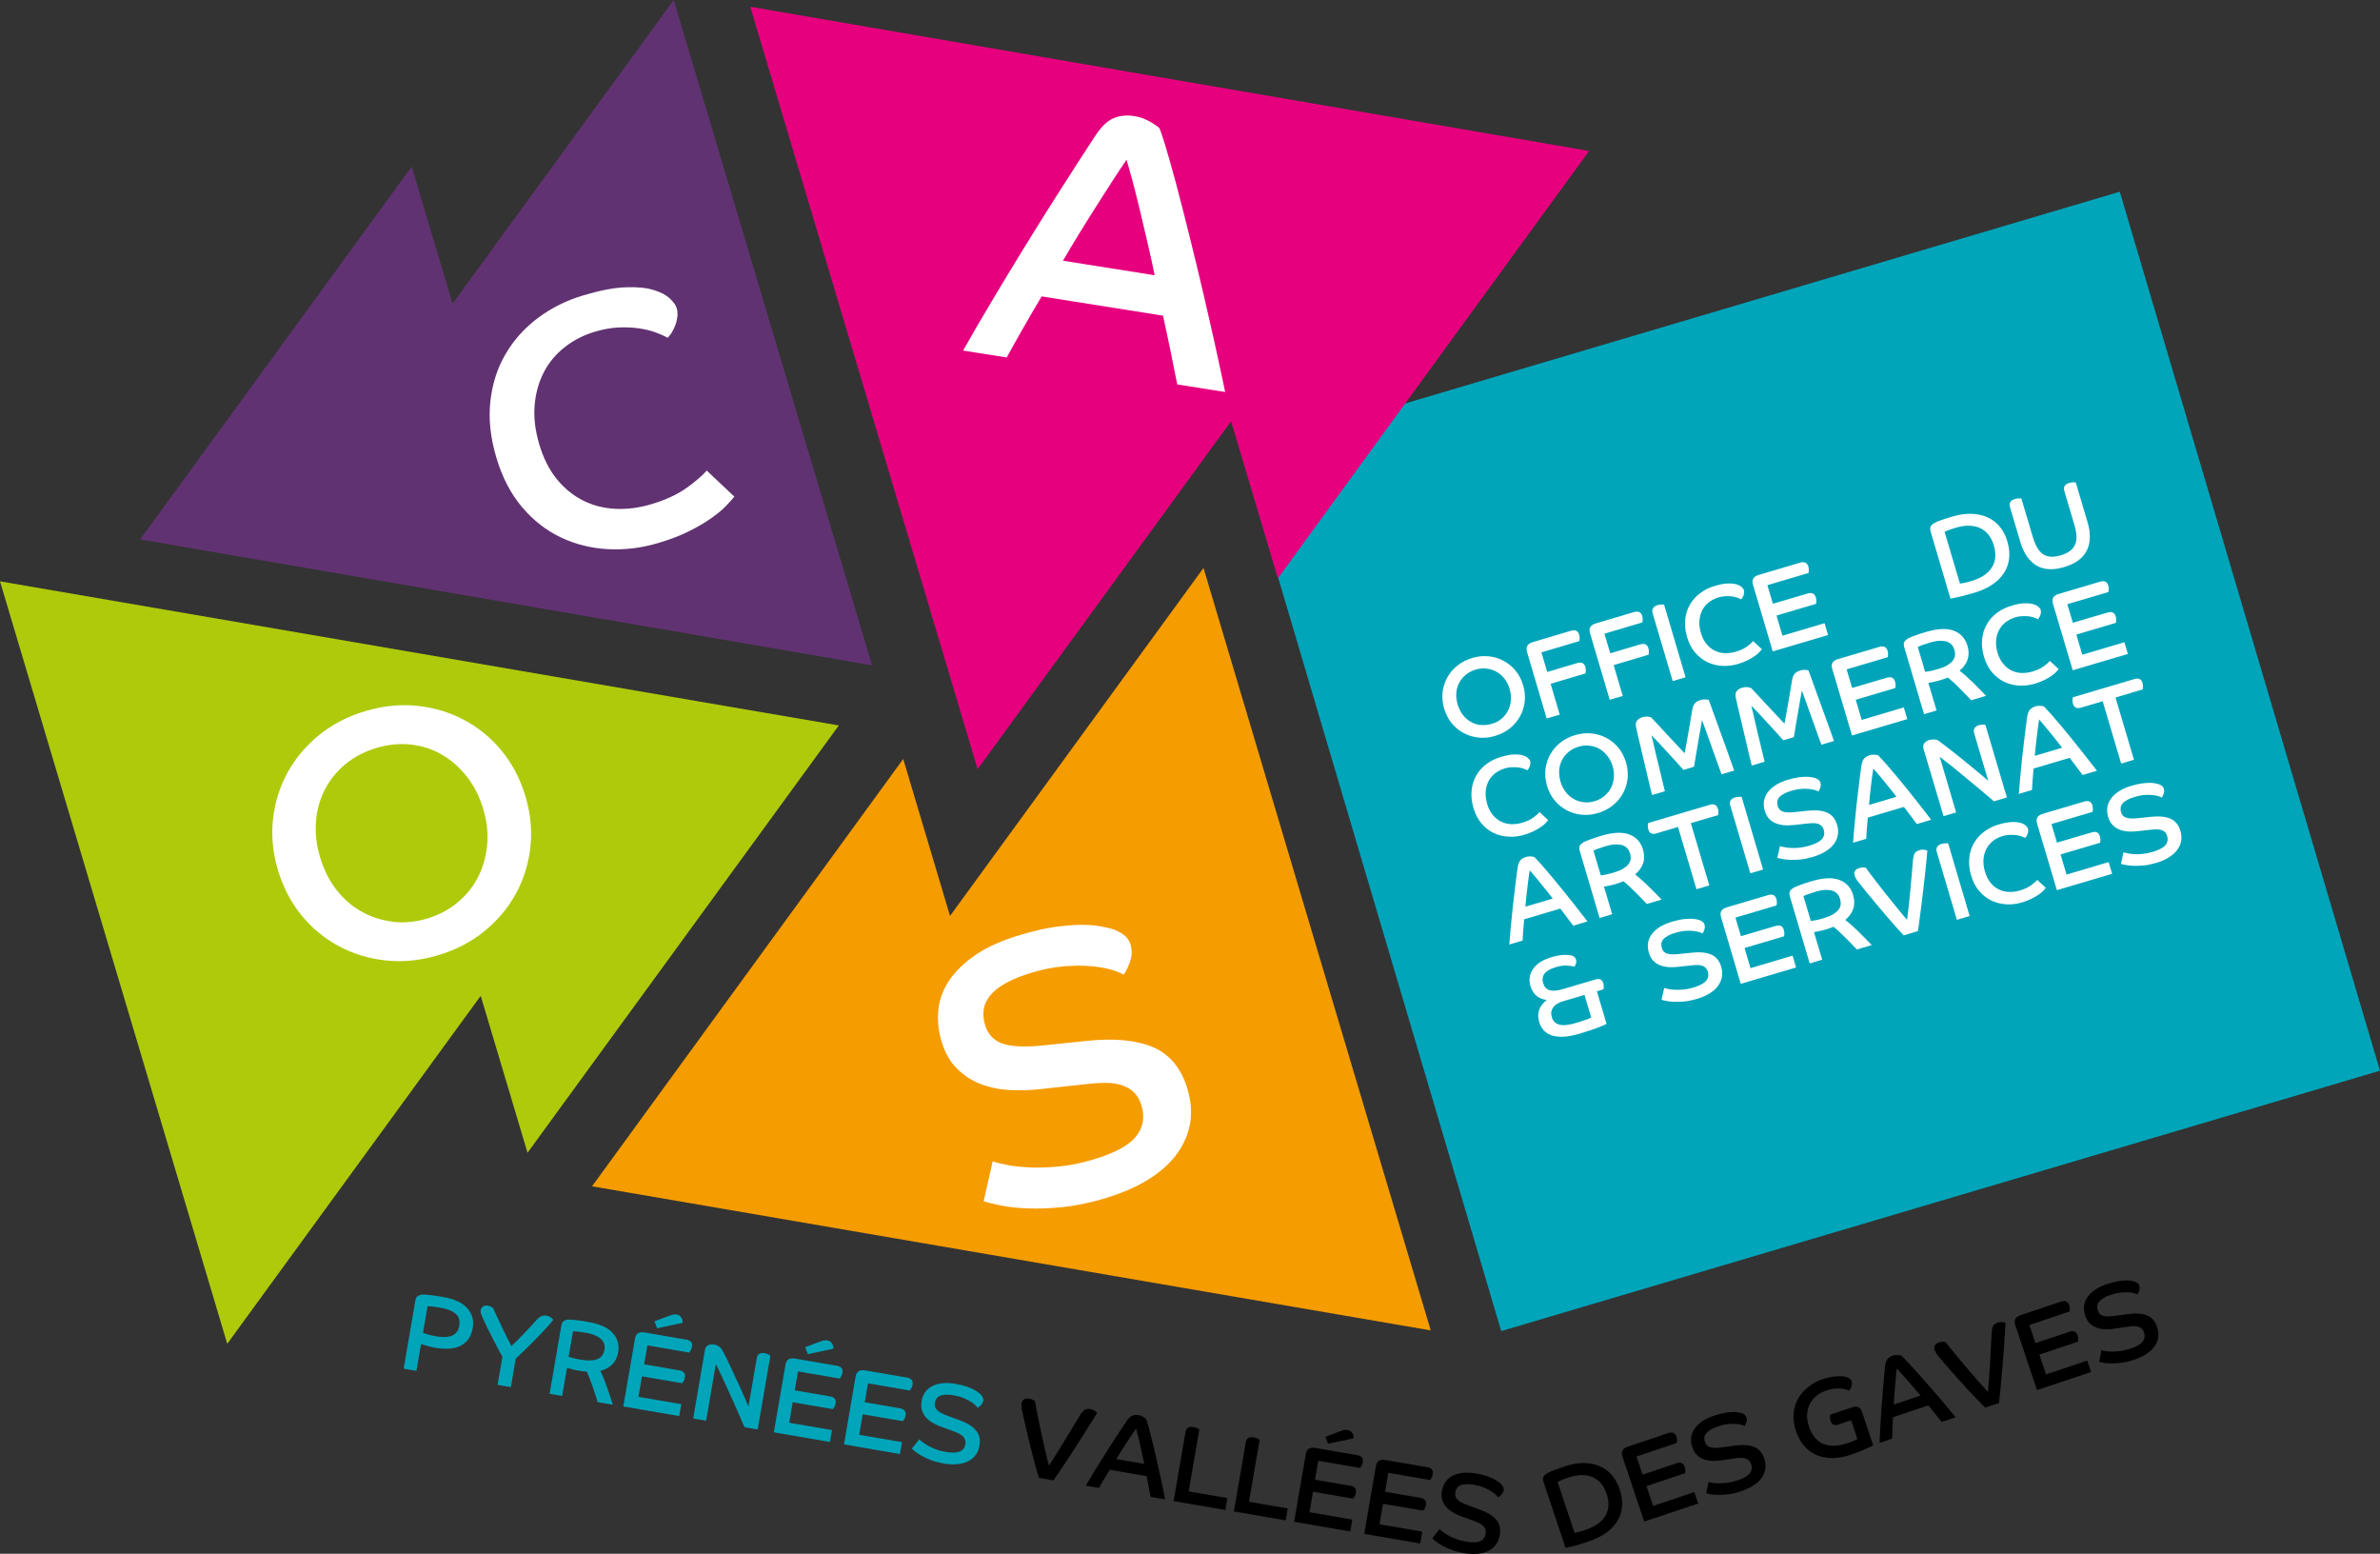
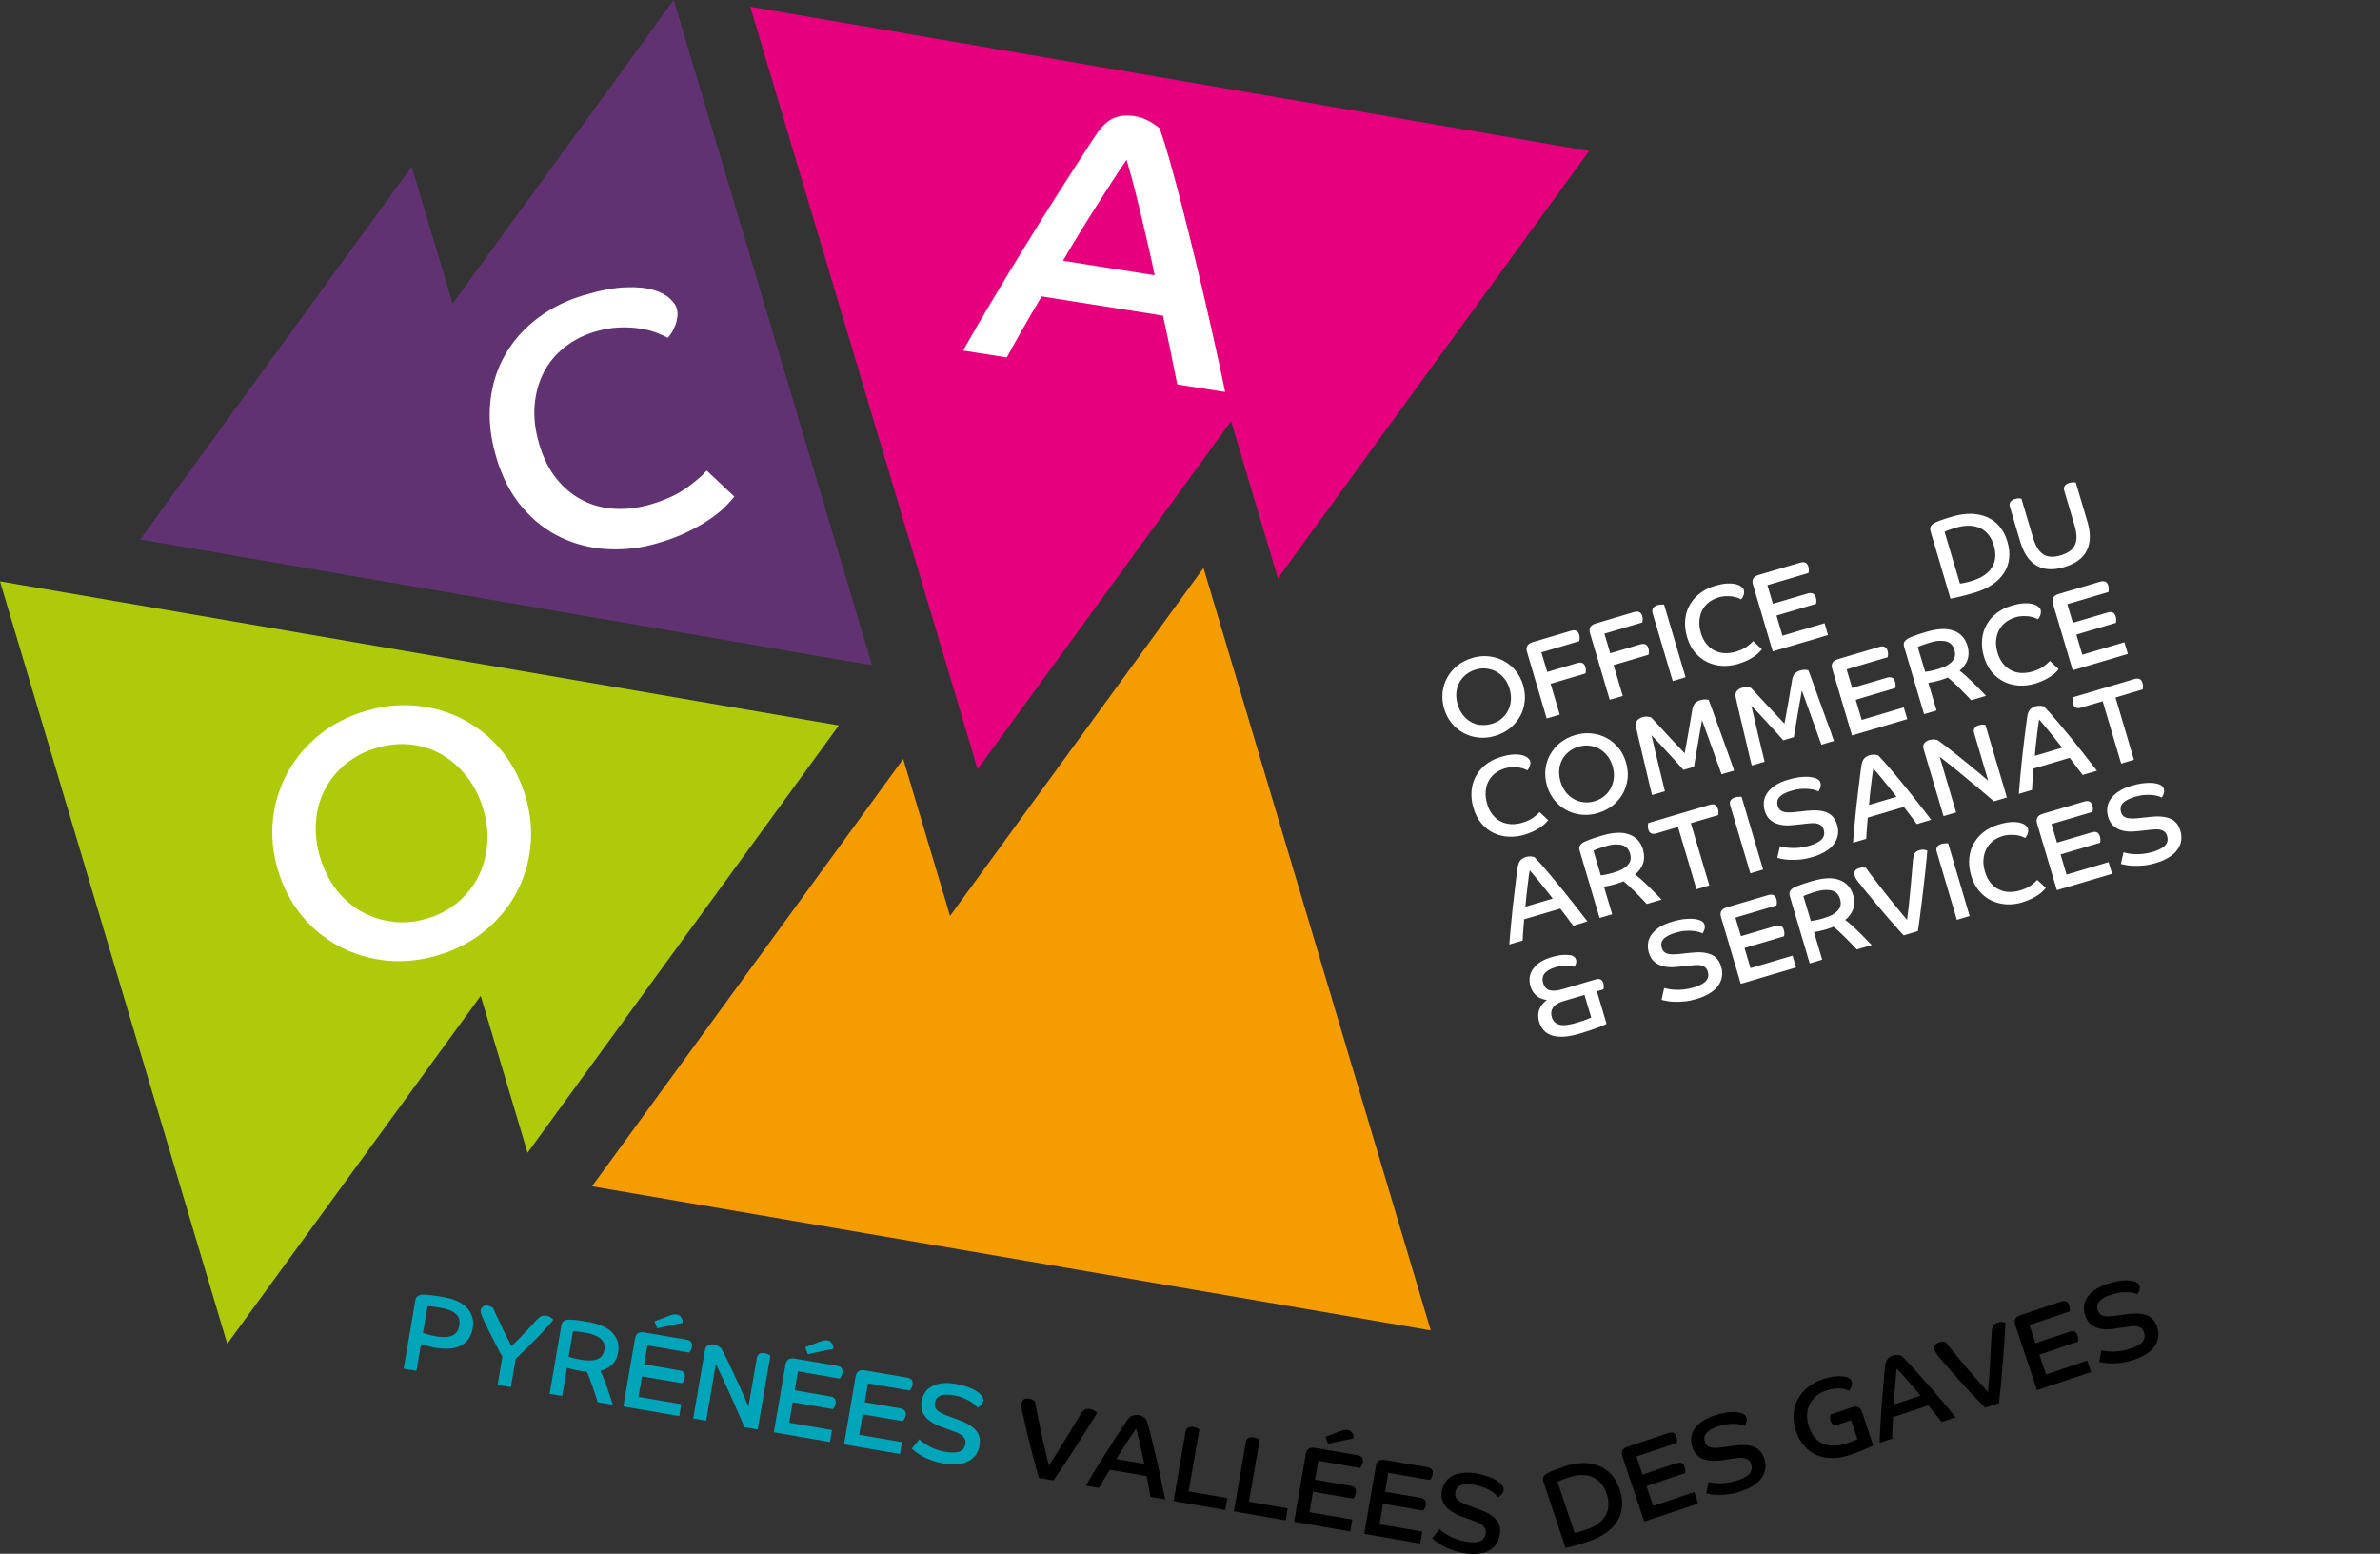
<svg xmlns="http://www.w3.org/2000/svg" id="Calque_1" viewBox="0 0 211.46 138.02">
  <rect x="0" y="0" width="211.46" height="138.02" fill="#333333" stroke="none" />
  <path d="m138.37,131.64s.11-.06.28-.13.39-.16.69-.26c.46-.15.87-.23,1.24-.22.37,0,.7.07.98.21.28.13.52.32.72.57.2.25.35.54.47.88.25.74.21,1.38-.1,1.94-.32.55-.9.97-1.75,1.26-.29.1-.53.17-.69.21-.17.04-.27.06-.31.06l-1.51-4.51h0Zm.72,5.86s.21-.04.54-.12c.33-.08.83-.23,1.5-.45.63-.21,1.17-.48,1.6-.79.43-.32.77-.67,1-1.07.23-.4.36-.83.39-1.3.03-.47-.04-.96-.21-1.47-.17-.51-.41-.94-.72-1.29-.31-.35-.68-.61-1.1-.79-.42-.17-.9-.26-1.42-.26-.52,0-1.08.11-1.68.31-.41.14-.75.26-1.01.36-.26.1-.46.2-.61.3-.14.1-.23.21-.26.32-.03.12-.02.25.04.42l1.95,5.83h0Zm7-2.34l4.79-1.6-.34-1.02-3.66,1.23-.59-1.76,3.43-1.15s.02-.11.02-.22c0-.11-.02-.22-.06-.34-.11-.34-.35-.45-.72-.32l-3.02,1.01-.54-1.61,3.58-1.2s.02-.11.02-.22c0-.11-.01-.22-.05-.34-.11-.34-.36-.44-.73-.32l-3.6,1.21c-.46.15-.61.44-.47.87l1.94,5.8h0Zm5.5-2.51c.09.02.23.05.43.09.19.03.42.05.7.05.27,0,.57-.02.91-.06.33-.04.69-.13,1.06-.26.44-.15.82-.33,1.13-.53.31-.21.55-.44.72-.69.17-.25.27-.52.31-.8.04-.28,0-.57-.09-.87-.18-.54-.49-.89-.93-1.06-.44-.17-1.02-.2-1.74-.1l-1.12.15c-.46.06-.8.06-1.03-.01-.23-.07-.38-.23-.46-.47-.05-.14-.06-.27-.05-.39.01-.13.06-.25.15-.36.09-.12.22-.23.39-.34.18-.11.4-.21.69-.3.28-.09.55-.16.8-.19.25-.03.48-.04.68-.03.2,0,.38.03.52.07.15.04.26.08.34.12.06-.08.11-.19.16-.34.05-.15.05-.3,0-.44-.04-.11-.1-.19-.19-.25-.09-.06-.2-.11-.32-.14-.06-.01-.15-.03-.28-.05-.12-.02-.28-.03-.48-.02-.19,0-.42.03-.68.08-.26.05-.56.13-.9.24-.46.15-.84.34-1.13.55-.29.21-.51.44-.67.69-.15.25-.24.5-.26.77-.02.27.02.54.11.8.1.3.24.53.42.7.18.17.39.3.63.38.24.08.49.12.76.13.27,0,.55-.01.83-.06l1.1-.16c.2-.03.38-.05.54-.05.16,0,.31.01.43.05.13.04.23.1.32.18.09.08.15.2.2.34.1.29.06.56-.12.8s-.54.45-1.09.63c-.31.1-.6.17-.87.21-.28.04-.53.05-.76.05-.23,0-.42-.02-.58-.04-.16-.03-.29-.05-.37-.08l-.2,1.04h0Zm13.41-4.81s-.14.08-.31.15c-.16.07-.36.14-.59.22-.39.13-.76.2-1.1.21-.35.01-.67-.04-.96-.15-.3-.11-.56-.3-.78-.56-.22-.26-.41-.59-.54-1.01-.12-.37-.18-.72-.16-1.06.02-.34.1-.64.24-.92.14-.28.34-.52.59-.73.25-.21.55-.37.9-.48.22-.08.44-.12.64-.15.2-.02.39-.03.56-.02.17,0,.33.03.46.07.13.04.25.08.34.13.03-.04.06-.09.1-.15.04-.06.07-.13.09-.2.03-.07.05-.15.06-.24,0-.08,0-.17-.02-.25-.03-.09-.08-.17-.17-.23-.08-.07-.19-.12-.33-.16-.08-.02-.18-.04-.3-.05-.13-.01-.28-.02-.45-.01-.17,0-.37.03-.58.07-.22.04-.45.1-.71.18-.51.17-.95.4-1.33.71-.38.3-.68.65-.9,1.05-.22.4-.35.84-.39,1.32-.04.48.03.98.2,1.51.19.56.44,1.02.77,1.38.33.36.7.63,1.12.8.42.17.89.25,1.39.25.5,0,1.03-.11,1.57-.29.24-.08.48-.17.7-.25.22-.09.42-.17.6-.25.18-.08.33-.15.46-.21.13-.06.21-.1.26-.13l-.99-2.97c-.14-.42-.44-.56-.88-.41l-1.94.65s-.02.11-.03.22c0,.11.02.22.06.35.11.33.35.43.72.3l1.1-.37.57,1.7h0Zm3.12-.05c0-.22.01-.49.02-.82.01-.33.03-.69.05-1.08l3.14-1.05c.09.11.2.23.31.38.12.14.23.28.34.42.11.14.22.27.31.39.1.12.17.21.23.28l1.24-.41c-.1-.12-.26-.32-.49-.6-.23-.28-.5-.6-.81-.96-.3-.36-.63-.74-.98-1.14-.35-.4-.69-.78-1.02-1.15-.33-.37-.63-.7-.9-.99-.27-.29-.49-.51-.65-.65,0,0-.04,0-.08-.02-.05,0-.11-.02-.17-.02-.07,0-.14,0-.23,0-.08,0-.17.02-.25.05-.22.07-.38.18-.49.33-.11.15-.18.36-.21.65-.06.58-.11,1.16-.16,1.77-.05.6-.1,1.19-.14,1.77-.04.58-.08,1.15-.11,1.7-.03.55-.06,1.06-.07,1.53l1.13-.38h0Zm.14-3.01c.01-.28.03-.56.05-.85.02-.29.04-.58.07-.86.02-.28.05-.55.07-.81.03-.26.05-.48.07-.69.09.09.23.23.4.42.17.19.35.39.55.62.2.23.4.46.61.7.21.24.39.46.56.66l-2.37.79h0Zm9.35-.17c.04-.36.08-.76.13-1.2.04-.45.08-.91.12-1.39s.08-.96.12-1.43c.04-.47.07-.92.1-1.33.03-.41.05-.77.07-1.08.02-.31.03-.54.04-.69-.04,0-.12-.02-.25-.05-.13-.02-.28,0-.44.05-.21.07-.35.17-.41.29-.07.12-.11.31-.13.56-.02.38-.04.8-.07,1.27-.02.47-.05.95-.07,1.43-.03.48-.06.95-.09,1.41-.03.46-.07.86-.1,1.2-.31-.33-.63-.7-.98-1.1-.35-.39-.69-.79-1.03-1.19-.34-.4-.66-.79-.97-1.16s-.57-.71-.8-1c-.03,0-.1,0-.2-.01-.11,0-.23.01-.38.06-.18.06-.3.15-.36.27-.06.12-.07.25-.02.4.04.12.11.25.2.38.09.12.2.26.33.4.07.08.18.21.32.38.15.17.32.37.53.61.21.24.44.49.69.78.25.28.51.57.78.86.27.3.55.59.83.88.28.29.55.57.81.83l1.24-.41h0Zm3.39-1.13l4.79-1.6-.34-1.02-3.66,1.23-.59-1.76,3.43-1.15s.02-.11.02-.22c0-.11-.02-.22-.06-.34-.11-.34-.35-.45-.72-.32l-3.02,1.01-.54-1.61,3.57-1.2s.02-.11.02-.22c0-.11-.01-.22-.05-.34-.11-.34-.36-.44-.73-.32l-3.6,1.21c-.46.15-.61.44-.47.87l1.94,5.8h0Zm5.5-2.51c.09.03.23.05.43.09.19.03.42.05.7.05.27,0,.57-.02.91-.06.33-.05.69-.13,1.06-.26.44-.15.82-.33,1.13-.53.31-.21.55-.44.72-.69.17-.25.27-.52.31-.8.04-.28,0-.57-.09-.87-.18-.54-.49-.89-.93-1.06-.44-.17-1.02-.2-1.74-.1l-1.12.15c-.46.06-.8.06-1.03-.01-.23-.07-.38-.23-.46-.47-.05-.14-.06-.27-.05-.4.01-.13.06-.25.15-.36.09-.12.22-.23.39-.34.18-.11.4-.21.69-.3.28-.09.55-.16.8-.19.25-.03.48-.04.68-.03.2,0,.38.03.52.07.15.04.26.08.34.12.06-.08.11-.19.16-.34.05-.15.05-.3,0-.44-.04-.11-.1-.19-.19-.25-.09-.06-.2-.11-.32-.14-.06-.01-.15-.03-.28-.05-.12-.02-.28-.03-.48-.02-.19,0-.42.03-.68.08-.26.05-.56.13-.9.24-.46.15-.84.34-1.13.55-.29.21-.51.44-.67.69-.15.25-.24.5-.26.77-.02.27.02.54.11.8.1.29.24.53.42.7.18.17.39.3.63.38.24.08.49.13.76.13.27,0,.55-.01.83-.06l1.1-.16c.2-.03.38-.05.54-.06.16,0,.31.01.43.05.13.04.23.1.32.18.09.08.15.2.2.34.1.29.06.56-.12.8-.18.24-.54.45-1.09.63-.31.1-.6.17-.87.21-.28.04-.53.05-.76.05-.23,0-.42-.02-.58-.04-.16-.03-.29-.05-.37-.08l-.2,1.04h0Z" />
  <path d="m37.99,116.03c.05,0,.18,0,.37.02.19.02.44.06.75.11.39.07.7.16.94.27.24.11.42.24.54.38.12.14.2.29.22.46.03.16.02.32,0,.49-.03.18-.09.34-.17.48-.08.14-.21.26-.37.35-.16.09-.37.15-.62.17-.25.02-.56,0-.91-.06-.33-.05-.59-.12-.79-.18-.2-.06-.33-.1-.37-.12l.41-2.38h0Zm-2.12,5.55l1.13.19.41-2.38s.07.02.15.05c.08.03.18.06.3.09.12.03.24.06.38.1.14.03.28.06.41.09.54.09,1.01.11,1.4.07.4-.05.73-.15,1-.32.27-.16.48-.37.64-.63.15-.26.26-.55.31-.86.12-.68-.04-1.27-.48-1.77-.44-.5-1.18-.84-2.22-1.01-.51-.09-.9-.14-1.18-.17-.28-.02-.47-.04-.58-.03-.16,0-.29.05-.41.12-.12.07-.2.21-.23.42l-1.04,6.06h0Zm8.36,1.44l1.16.2.43-2.52c.17-.16.36-.34.56-.54.21-.2.42-.41.65-.63.22-.22.44-.44.66-.67.22-.23.43-.44.62-.65.19-.2.36-.39.51-.56.15-.17.26-.31.34-.42-.02-.03-.08-.09-.19-.18-.11-.09-.25-.15-.42-.18-.2-.03-.37-.01-.49.06-.13.08-.24.16-.33.26-.15.16-.32.34-.5.55-.19.2-.38.41-.58.62-.2.21-.4.42-.61.63-.21.21-.41.4-.6.58-.13-.24-.27-.52-.43-.84-.16-.32-.32-.64-.47-.97-.16-.32-.3-.63-.43-.91-.13-.28-.23-.51-.31-.67-.03-.02-.08-.05-.16-.1-.08-.05-.18-.08-.31-.1-.16-.03-.3,0-.41.07-.11.07-.18.18-.21.33-.02.14,0,.3.09.49.08.19.17.38.25.56.08.17.18.38.31.64.13.26.27.54.42.83.15.29.3.58.45.87.15.29.28.53.41.74l-.43,2.52h0Zm4.59.79l1.13.19.43-2.5c.08.03.22.07.42.12.2.05.41.1.64.14.1.02.22.03.34.05.12.01.24.02.35.03.07.14.15.34.25.59.1.25.19.52.29.79.09.27.18.53.26.78.08.25.13.43.17.55l1.35.23c-.07-.23-.15-.48-.24-.74-.09-.26-.18-.53-.27-.79-.09-.27-.19-.53-.29-.78-.1-.25-.2-.48-.31-.7.42-.1.77-.29,1.04-.55.28-.27.46-.63.54-1.1.12-.67-.05-1.24-.49-1.72-.44-.48-1.17-.8-2.19-.98-.51-.09-.9-.14-1.17-.17-.27-.02-.46-.03-.56-.03-.16,0-.29.05-.41.12-.12.07-.2.21-.23.42l-1.04,6.06h0Zm2.12-5.55c.05,0,.17,0,.34.02.17.02.42.05.75.11.37.06.67.15.9.26.23.11.41.23.53.36.12.13.2.28.24.43.03.15.04.31,0,.47-.03.18-.09.33-.18.47-.09.14-.21.24-.38.32-.16.08-.37.13-.62.14-.25.02-.55,0-.9-.06-.32-.05-.56-.11-.73-.15-.17-.05-.29-.09-.37-.11l.39-2.25h0Zm4.43,6.67l4.98.86.18-1.06-3.8-.65.31-1.82,3.57.61s.07-.09.13-.18c.05-.1.09-.2.11-.33.06-.35-.1-.56-.48-.63l-3.14-.54.29-1.68,3.72.64s.07-.09.12-.19c.06-.09.1-.2.12-.33.06-.35-.1-.56-.49-.63l-3.74-.64c-.47-.08-.75.1-.83.54l-1.04,6.03h0Zm3.02-6.94l2.26-.48s0-.09,0-.16c0-.07-.03-.15-.07-.23-.04-.08-.09-.15-.16-.22-.07-.07-.16-.11-.28-.13-.1-.02-.21-.02-.3,0-.1.01-.21.04-.33.09l-1.36.51.24.63h0Zm3.2,8.01l1.15.2.86-5.03c.13.26.27.56.43.88.15.32.31.66.47,1.01.16.35.32.71.48,1.06.16.36.31.7.46,1.03.15.33.28.63.4.91.12.28.22.52.31.72l1.17.2,1.13-6.56s-.09-.06-.19-.11c-.1-.05-.21-.09-.34-.11-.19-.03-.34-.01-.46.06-.12.07-.19.2-.22.38l-.74,4.3c-.11-.25-.23-.53-.37-.86-.14-.33-.29-.66-.45-1.01-.16-.35-.32-.7-.49-1.05-.16-.35-.32-.68-.46-.98-.14-.3-.27-.57-.39-.79-.11-.22-.2-.38-.25-.47-.04-.04-.11-.1-.22-.18-.11-.08-.25-.13-.43-.17-.19-.03-.36-.01-.52.06-.16.07-.25.22-.29.45l-1.04,6.06h0Zm7.17,1.23l4.98.86.18-1.06-3.8-.65.31-1.82,3.57.61s.07-.09.13-.18c.05-.09.09-.2.11-.33.06-.35-.1-.56-.49-.62l-3.14-.54.29-1.68,3.71.64s.07-.09.12-.18c.06-.09.09-.2.12-.33.06-.35-.1-.56-.49-.63l-3.74-.64c-.48-.08-.75.1-.83.54l-1.04,6.03h0Zm3.02-6.94l2.26-.48s0-.09,0-.16c0-.07-.03-.15-.07-.23-.04-.08-.09-.15-.16-.22-.07-.07-.16-.11-.28-.13-.1-.02-.21-.02-.3,0-.1.01-.21.04-.33.09l-1.36.51.24.63h0Zm3.2,8.01l4.98.86.18-1.06-3.8-.65.31-1.82,3.57.61s.07-.09.13-.18c.05-.09.09-.2.11-.33.06-.35-.1-.56-.49-.63l-3.14-.54.29-1.68,3.72.64s.06-.09.12-.19c.06-.09.1-.2.12-.33.06-.35-.1-.56-.49-.63l-3.74-.64c-.47-.08-.75.1-.83.54l-1.03,6.03h0Zm6.04.39c.07.07.18.16.33.28.15.12.35.25.59.38.24.13.51.26.83.37.32.12.67.21,1.06.28.46.08.88.1,1.25.06.37-.04.69-.13.96-.27.27-.14.49-.33.65-.55.17-.23.28-.5.33-.81.1-.56,0-1.02-.32-1.38-.31-.36-.8-.66-1.49-.91l-1.06-.39c-.43-.16-.74-.33-.9-.5-.17-.17-.23-.38-.19-.63.03-.14.07-.27.14-.37.07-.11.17-.19.3-.25.13-.06.3-.1.51-.11.21-.01.45,0,.75.06.29.05.56.12.8.22.24.1.44.19.62.3.17.1.32.21.43.31.11.1.19.19.24.27.09-.04.19-.11.3-.23.11-.11.18-.24.21-.39.02-.11,0-.21-.05-.31-.05-.1-.12-.19-.21-.28-.05-.04-.12-.1-.22-.18-.1-.08-.24-.16-.41-.25-.17-.09-.39-.17-.64-.26-.25-.08-.56-.15-.91-.22-.48-.08-.9-.1-1.26-.05-.36.05-.66.15-.91.29-.25.14-.45.33-.59.56-.14.23-.24.48-.28.75-.05.3-.04.58.04.82.08.24.2.45.37.63.17.18.37.34.61.48.24.13.49.25.75.34l1.04.38c.19.07.36.13.5.21.14.07.26.15.36.25.09.09.16.2.2.31.04.11.04.25.02.39-.05.31-.21.52-.49.64-.27.12-.69.14-1.26.04-.32-.05-.61-.13-.87-.23-.26-.1-.49-.2-.69-.32-.2-.11-.36-.22-.49-.32-.13-.1-.23-.18-.29-.25l-.66.82h0Z" style="fill:#00a5ba;" />
-   <polygon points="110.26 40.16 133.38 118.24 211.46 95.11 188.34 17.03 110.26 40.16 110.26 40.16" style="fill:#00a5ba;" />
  <path d="m141.37,90.39s-.17.08-.37.16c-.2.08-.52.18-.95.31-.66.2-1.16.25-1.5.16-.34-.09-.56-.31-.67-.65-.1-.33-.06-.61.1-.86.16-.25.46-.44.9-.57l1.9-.56.6,2.01h0Zm-2.5-2.53c-.48.14-.87.18-1.16.11-.29-.07-.49-.28-.6-.62-.2-.68.16-1.15,1.09-1.43.39-.12.74-.17,1.04-.15.3.02.52.05.64.11.05-.06.1-.16.14-.28.04-.12.05-.25,0-.37-.05-.18-.2-.31-.44-.37-.1-.02-.3-.04-.58-.04-.29,0-.67.07-1.16.21-.75.22-1.29.56-1.62,1.03-.33.46-.41.98-.23,1.57.1.33.27.6.51.81.24.21.55.34.93.39-.34.26-.57.55-.68.88-.11.33-.11.68,0,1.06.08.29.22.53.4.74.18.21.42.36.71.46.29.1.65.14,1.07.12.42-.02.91-.12,1.48-.29.67-.2,1.2-.38,1.59-.53.39-.15.63-.26.74-.32l-.86-2.89.59-.18s.01-.12.02-.22c0-.1,0-.21-.04-.32-.05-.16-.13-.27-.24-.33-.11-.06-.27-.06-.47,0l-2.87.85h0Zm15.81-.47l4.9-1.45-.31-1.05-3.74,1.11-.53-1.79,3.51-1.04s.03-.11.03-.22c0-.11-.01-.22-.05-.35-.1-.35-.34-.46-.72-.35l-3.09.91-.49-1.65,3.65-1.08s.02-.11.03-.22c0-.11,0-.23-.04-.35-.1-.35-.35-.46-.73-.35l-3.68,1.09c-.47.14-.64.42-.51.86l1.75,5.92h0Zm6.11-1.81l1.11-.33-.73-2.45c.09-.01.23-.04.43-.08.2-.04.42-.1.64-.16.1-.03.21-.07.33-.11.12-.04.23-.08.33-.13.13.1.29.24.49.42.2.19.4.38.61.59.21.21.4.4.58.59.18.19.31.33.4.42l1.32-.39c-.17-.18-.35-.37-.55-.57-.2-.2-.4-.4-.6-.6-.2-.2-.41-.39-.61-.57-.2-.18-.4-.35-.59-.49.33-.28.57-.6.7-.97.13-.36.13-.78,0-1.24-.19-.66-.6-1.11-1.21-1.34-.61-.24-1.42-.2-2.42.09-.5.15-.88.27-1.13.37-.26.1-.43.17-.52.22-.14.08-.24.17-.32.29-.08.12-.08.28-.02.49l1.76,5.95h0Zm-.56-5.98s.15-.07.32-.14c.17-.06.41-.14.73-.24.36-.11.68-.16.93-.17.26,0,.47.02.65.09.17.07.31.16.41.29.1.12.17.26.22.43.05.17.07.34.05.5-.02.16-.08.32-.2.46-.11.14-.28.28-.49.41-.22.13-.5.24-.84.34-.31.09-.55.15-.73.18-.17.03-.3.05-.39.06l-.66-2.21h0Zm10.17,3.13c.06-.36.11-.76.17-1.21.06-.45.12-.91.18-1.4.06-.48.11-.96.17-1.44.05-.48.1-.92.15-1.34.04-.41.08-.78.11-1.09.03-.31.05-.55.06-.7-.04,0-.12-.03-.25-.06-.13-.03-.28-.02-.44.03-.21.06-.35.15-.43.28-.08.12-.12.31-.15.56-.03.38-.07.8-.11,1.28-.04.47-.08.95-.13,1.44-.04.49-.09.96-.14,1.42s-.1.86-.15,1.21c-.3-.35-.62-.73-.95-1.14-.34-.41-.67-.82-1-1.24-.33-.42-.64-.82-.94-1.21-.3-.39-.56-.73-.77-1.04-.03,0-.1-.01-.21-.02-.11-.01-.23,0-.38.05-.19.06-.31.14-.38.26-.07.12-.08.25-.03.4.04.13.1.26.19.39.09.13.2.27.32.41.07.08.17.21.31.39.14.18.31.39.52.63.2.25.42.52.67.81.24.29.5.59.76.9.26.31.53.61.8.92.27.31.53.59.79.87l1.26-.38h0Zm3.46-1.02l1.14-.34-1.91-6.46s-.11,0-.22,0c-.11,0-.23.02-.35.05-.19.05-.32.14-.4.26-.08.12-.1.27-.04.45l1.79,6.05h0Zm7.92-2.83l-.77-.72c-.11.13-.29.29-.55.48-.26.19-.59.34-.99.46-.34.1-.67.14-.99.13s-.62-.09-.9-.23c-.28-.14-.52-.33-.73-.6-.21-.26-.38-.59-.49-.98-.11-.38-.16-.74-.13-1.08.03-.34.11-.64.25-.92.14-.27.34-.51.58-.71.25-.2.54-.34.86-.44.22-.07.44-.1.64-.11.21,0,.4,0,.57.02.17.02.33.06.47.11s.25.1.33.15c.03-.03.07-.08.11-.14.04-.06.07-.13.1-.2.03-.07.05-.16.06-.24.01-.09,0-.17-.02-.26-.02-.08-.09-.16-.19-.26-.1-.1-.25-.18-.46-.24-.2-.06-.46-.09-.78-.08-.32.01-.7.08-1.17.22-.48.14-.91.35-1.28.63-.38.28-.68.62-.91,1.01-.23.39-.37.83-.42,1.32-.05.49,0,1.01.16,1.56.16.56.4,1.02.72,1.39.32.37.68.65,1.09.85.41.19.85.3,1.31.33.47.03.94-.03,1.41-.17.33-.1.61-.21.85-.33.24-.12.45-.24.62-.36.17-.12.31-.23.41-.34.1-.11.18-.2.24-.27h0Zm.98.19l4.9-1.45-.31-1.04-3.74,1.11-.53-1.79,3.51-1.04s.03-.11.03-.22c0-.11-.01-.23-.05-.35-.1-.35-.34-.46-.72-.35l-3.09.91-.49-1.65,3.65-1.08s.02-.11.03-.22c0-.11,0-.23-.04-.35-.1-.35-.35-.46-.73-.35l-3.68,1.09c-.47.14-.63.42-.51.86l1.76,5.92h0Zm5.65-2.34c.09.03.23.06.43.1.19.04.43.07.7.08.27.01.58,0,.92-.03.34-.03.7-.11,1.08-.22.45-.13.84-.3,1.16-.5.32-.2.57-.42.75-.67.18-.25.3-.51.34-.79.05-.28.03-.58-.06-.88-.16-.55-.46-.92-.9-1.1-.44-.19-1.02-.24-1.76-.16l-1.13.12c-.46.05-.81.03-1.04-.05-.23-.08-.38-.24-.45-.49-.04-.14-.05-.27-.03-.4.02-.13.07-.25.16-.36.09-.11.23-.22.41-.32.18-.1.42-.2.7-.28.29-.08.56-.14.82-.16.26-.02.49-.02.69,0,.2.02.38.05.53.09.15.04.26.09.34.14.06-.07.12-.19.17-.34.05-.15.06-.3.01-.45-.03-.11-.09-.2-.18-.26-.09-.06-.19-.12-.32-.16-.06-.02-.15-.04-.28-.06-.13-.03-.29-.04-.48-.04-.2,0-.43.02-.69.05-.27.04-.57.11-.92.21-.47.14-.86.31-1.16.52-.3.2-.53.43-.7.67-.16.24-.26.5-.29.77-.03.27,0,.54.08.81.09.3.22.54.4.72.18.18.39.32.62.41.24.09.49.14.77.16.28.02.56,0,.84-.03l1.11-.12c.2-.02.38-.04.55-.04s.31.02.44.06c.13.04.23.11.32.19.09.09.15.2.19.35.09.3.04.57-.15.8-.19.23-.57.43-1.12.6-.31.09-.61.15-.89.18-.28.03-.54.04-.76.02-.23-.01-.43-.03-.59-.07-.16-.03-.29-.06-.37-.09l-.23,1.04h0Z" style="fill:#fff;" />
  <path d="m142.13,81.54l1.11-.33-.73-2.45c.09-.01.23-.04.43-.08.2-.04.42-.1.64-.16.1-.03.21-.07.33-.11.12-.04.23-.08.33-.13.13.09.29.24.49.42.2.19.4.38.61.59.21.21.4.4.58.59.18.19.31.33.39.42l1.32-.39c-.17-.18-.35-.37-.55-.57-.19-.2-.39-.4-.6-.6-.2-.2-.41-.39-.61-.57-.2-.18-.4-.35-.59-.49.33-.28.57-.6.7-.97.13-.36.13-.78,0-1.24-.19-.66-.6-1.11-1.21-1.34-.61-.24-1.42-.2-2.42.09-.5.15-.88.27-1.13.37-.25.1-.43.17-.52.22-.14.08-.24.17-.32.29-.08.12-.08.28-.02.49l1.76,5.95h0Zm-.56-5.98s.15-.07.32-.14c.16-.06.41-.14.73-.24.36-.11.68-.17.93-.17.26,0,.48.02.65.09.17.07.31.16.41.29.1.12.17.27.22.42.05.17.07.34.05.5-.02.16-.08.32-.2.46-.11.15-.28.28-.49.41-.22.13-.5.24-.84.34-.31.09-.56.15-.73.18s-.3.05-.39.06l-.66-2.21h0Zm9.16,3.43l1.14-.34-1.64-5.53,2.42-.71s.03-.11.03-.22c0-.11,0-.22-.05-.35-.1-.35-.34-.46-.72-.35l-5.47,1.62s-.02.11-.03.22c0,.11,0,.23.04.35.1.35.34.46.72.35l1.92-.57,1.64,5.53h0Zm4.78-1.41l1.14-.34-1.91-6.46s-.11,0-.22,0c-.11,0-.23.02-.35.05-.19.06-.32.14-.4.26-.08.12-.1.27-.04.45l1.79,6.05h0Zm2.4-1.38c.09.03.23.06.43.1.19.04.43.07.7.08.27.01.58,0,.92-.03.34-.03.7-.11,1.08-.22.45-.13.84-.3,1.16-.5.32-.2.57-.42.75-.67.18-.25.29-.51.34-.79.05-.28.03-.58-.06-.88-.16-.55-.46-.92-.9-1.11-.44-.19-1.02-.24-1.76-.16l-1.13.12c-.47.05-.81.03-1.04-.05-.23-.08-.38-.24-.45-.49-.04-.14-.05-.27-.04-.4.02-.13.07-.25.16-.36.09-.11.23-.22.41-.32.18-.1.42-.2.7-.28.29-.09.56-.14.82-.16.26-.02.49-.02.69,0,.2.02.38.05.53.09.15.04.26.09.34.14.06-.07.12-.19.17-.34.05-.15.06-.3.01-.45-.03-.11-.09-.19-.18-.26-.09-.06-.2-.12-.32-.16-.06-.02-.15-.04-.28-.06-.13-.03-.29-.04-.48-.04-.19,0-.43.02-.69.05-.27.04-.57.11-.92.21-.47.14-.86.31-1.16.52-.3.2-.53.43-.7.67-.16.24-.26.5-.29.77-.03.27,0,.54.08.81.09.3.22.54.4.72.18.18.38.32.62.4.24.09.49.14.77.16.28.02.55,0,.84-.03l1.11-.12c.2-.02.38-.04.55-.04s.31.02.44.06c.13.04.23.11.32.19.09.09.15.2.19.35.09.3.04.57-.15.8-.19.23-.56.43-1.12.6-.31.09-.61.15-.89.18-.28.03-.54.04-.77.02-.23-.01-.42-.03-.59-.07-.16-.03-.29-.06-.37-.09l-.24,1.04h0Zm7.9-1.67c.01-.22.03-.49.05-.82.02-.33.05-.69.09-1.08l3.21-.95c.09.11.19.24.3.39.11.15.22.29.33.44.11.14.21.28.3.4.09.13.17.22.22.29l1.27-.38c-.09-.12-.25-.33-.48-.63-.23-.29-.49-.62-.78-1-.3-.37-.61-.77-.95-1.19-.34-.42-.67-.82-.99-1.2-.32-.38-.61-.72-.88-1.03-.27-.3-.48-.53-.63-.68,0,0-.04-.01-.09-.02-.05,0-.11-.02-.17-.03-.07,0-.15,0-.23,0-.09,0-.17.02-.25.04-.22.07-.39.17-.51.31-.12.14-.2.36-.24.65-.08.58-.16,1.17-.23,1.78-.07.61-.14,1.2-.21,1.79-.06.59-.12,1.15-.17,1.71-.05.55-.09,1.07-.13,1.54l1.15-.34h0Zm.25-3.03c.02-.28.05-.56.08-.86.03-.29.06-.58.1-.87.03-.28.07-.55.1-.81.04-.26.07-.49.1-.69.09.1.22.24.39.44.17.19.34.41.54.65.19.24.39.48.59.73.2.25.38.48.54.69l-2.43.72h0Zm6.61,1l1.13-.33-1.46-4.95c.23.18.49.38.78.61.29.22.58.46.88.71.3.25.61.5.91.75.3.25.6.49.88.73.28.23.54.45.77.65.23.2.43.37.6.51l1.15-.34-1.91-6.45s-.11-.02-.22-.02c-.11,0-.23.01-.35.05-.19.05-.32.14-.39.26-.08.12-.09.26-.04.44l1.25,4.23c-.21-.18-.44-.38-.72-.61-.27-.23-.56-.47-.86-.71-.3-.25-.6-.49-.91-.74-.31-.25-.59-.47-.86-.68-.27-.21-.5-.39-.7-.54-.2-.15-.35-.26-.43-.32-.05-.02-.15-.04-.28-.06-.13-.02-.29,0-.47.04-.18.06-.33.15-.44.28-.11.13-.13.31-.07.53l1.77,5.96h0Zm7.87-2.33c.01-.22.03-.49.05-.82.02-.33.05-.69.09-1.08l3.21-.95c.09.11.19.24.3.39.11.15.22.29.33.44.11.14.21.28.3.4.09.13.17.22.22.29l1.27-.37c-.09-.13-.25-.33-.48-.62-.22-.29-.49-.62-.78-1-.3-.38-.61-.77-.95-1.19-.34-.42-.67-.82-.99-1.2-.32-.38-.61-.72-.88-1.03-.27-.3-.48-.53-.63-.68,0,0-.04-.01-.09-.02-.05,0-.11-.02-.17-.03-.07,0-.15,0-.23,0-.09,0-.17.02-.25.04-.22.07-.39.17-.51.31-.12.14-.2.36-.24.65-.08.58-.15,1.17-.23,1.78-.07.61-.14,1.2-.21,1.79-.06.59-.12,1.15-.17,1.71-.05.55-.09,1.07-.13,1.54l1.15-.34h0Zm.25-3.03c.02-.28.05-.56.08-.86.03-.29.06-.58.1-.87.03-.28.07-.55.1-.81.04-.26.07-.49.1-.69.09.1.22.24.38.44.17.2.34.41.54.65.19.24.39.48.59.73.2.25.38.48.54.69l-2.42.72h0Zm7.67.69l1.14-.34-1.64-5.53,2.41-.72s.03-.11.03-.22c0-.11,0-.22-.04-.35-.1-.35-.34-.46-.72-.35l-5.47,1.62s-.02.11-.03.22c0,.11,0,.23.04.35.1.35.34.46.72.35l1.92-.57,1.64,5.53h0Z" style="fill:#fff;" />
  <path d="m138.63,65.97c-.37.3-.67.65-.9,1.06-.23.4-.36.84-.42,1.32-.05.47,0,.96.14,1.45.14.49.37.92.67,1.29.3.37.66.66,1.07.88.41.22.85.35,1.33.4.48.05.96,0,1.46-.15.5-.15.93-.37,1.31-.67.37-.3.67-.65.9-1.06.22-.4.36-.84.42-1.32.05-.48,0-.96-.14-1.45-.15-.49-.37-.92-.67-1.29-.3-.37-.66-.66-1.07-.88-.41-.22-.85-.35-1.33-.4-.48-.05-.96,0-1.46.15-.5.15-.93.37-1.31.67h0Zm2.07,5.29c-.32-.04-.61-.13-.88-.29-.27-.15-.51-.36-.71-.62-.2-.26-.36-.57-.46-.92-.1-.35-.14-.69-.12-1.02.03-.33.11-.63.26-.91.14-.28.34-.51.59-.72.25-.2.54-.35.87-.45.33-.1.66-.13.97-.09.32.03.61.13.88.28.27.15.51.36.71.62.21.26.36.57.47.92.1.35.14.69.11,1.02-.03.33-.12.63-.26.91-.14.27-.33.51-.58.72-.25.21-.54.36-.87.46-.33.1-.66.13-.97.09h0Zm7.22-.99c-.04-.16-.09-.36-.15-.62-.06-.26-.13-.55-.21-.87-.08-.32-.15-.65-.24-.99-.08-.34-.16-.67-.24-.99-.08-.32-.14-.61-.2-.87-.06-.26-.11-.47-.15-.62.21.21.45.46.72.75.27.29.54.58.81.88.27.29.52.57.76.83.24.26.42.47.55.62l.94-.28c.02-.13.05-.31.09-.53.04-.22.07-.46.12-.72.04-.26.09-.53.14-.82.05-.28.09-.56.14-.82.05-.26.09-.5.13-.72.04-.22.07-.4.09-.53.04.09.1.26.19.51.09.25.19.53.31.86.12.32.24.67.37,1.03.13.36.25.71.37,1.03.12.33.22.62.31.86.09.25.15.42.19.52l1.12-.33c-.07-.18-.16-.43-.27-.76-.12-.33-.25-.7-.39-1.1-.15-.4-.3-.83-.46-1.27-.16-.44-.31-.87-.46-1.27-.14-.41-.28-.78-.4-1.11-.12-.33-.21-.59-.28-.76-.04-.02-.13-.04-.28-.05-.14-.01-.3.01-.49.07-.21.06-.37.16-.48.3-.1.14-.18.31-.21.52-.03.18-.07.44-.13.77-.06.33-.12.69-.18,1.07-.07.38-.13.75-.2,1.12-.07.37-.12.68-.17.93-.19-.2-.43-.45-.72-.76-.29-.3-.58-.61-.87-.93-.29-.31-.56-.61-.81-.88-.25-.27-.44-.47-.56-.6-.07-.04-.17-.06-.32-.08-.15-.02-.32,0-.51.06-.18.05-.32.15-.44.29-.11.14-.14.32-.09.56.04.17.09.41.16.73.07.32.15.67.25,1.06.09.39.19.8.29,1.23.1.43.2.83.29,1.23.09.39.18.75.25,1.07.08.32.14.56.18.73l1.13-.33h0Zm8.86-2.63c-.04-.16-.09-.36-.15-.62-.06-.26-.13-.55-.21-.87-.08-.32-.16-.65-.24-.99-.08-.34-.16-.67-.23-.99-.08-.32-.14-.61-.2-.87-.06-.26-.11-.47-.15-.62.21.21.45.46.72.75.27.29.54.58.81.88.27.29.53.57.76.83.24.26.42.47.55.62l.94-.28c.02-.13.05-.31.09-.53.03-.22.07-.46.12-.72.05-.26.09-.53.14-.82.05-.29.09-.56.14-.82.04-.26.09-.5.13-.72.04-.22.07-.4.09-.53.04.09.1.26.19.51.09.25.2.53.31.86.12.32.24.67.37,1.03.13.36.25.71.37,1.03.12.33.22.61.31.86.09.25.15.42.19.52l1.12-.33c-.07-.17-.16-.43-.27-.76-.12-.33-.25-.7-.4-1.1-.15-.4-.3-.83-.46-1.27-.16-.44-.31-.87-.46-1.27-.15-.4-.28-.78-.4-1.11-.12-.33-.21-.59-.28-.76-.04-.02-.13-.04-.27-.05-.14,0-.31.01-.49.07-.21.06-.37.16-.48.3-.11.14-.18.31-.21.52-.03.18-.07.44-.13.77-.06.33-.12.69-.18,1.07-.07.38-.13.75-.2,1.12-.07.37-.12.68-.17.93-.19-.2-.43-.45-.72-.76-.29-.3-.58-.61-.87-.93-.29-.31-.56-.6-.81-.87-.25-.27-.44-.47-.56-.6-.07-.04-.17-.06-.32-.08-.15-.02-.32,0-.52.06-.18.05-.32.15-.44.29-.11.14-.14.32-.09.56.04.17.09.41.16.73.07.32.15.67.25,1.06.09.39.19.8.29,1.23.1.42.2.83.29,1.23.09.39.18.75.25,1.07.08.32.14.56.18.73l1.13-.33h0Zm7.78-2.31l4.9-1.45-.31-1.04-3.74,1.11-.53-1.79,3.51-1.04s.03-.11.03-.22c0-.11,0-.22-.05-.35-.1-.35-.34-.46-.72-.35l-3.09.91-.49-1.65,3.65-1.08s.02-.11.03-.22c0-.11,0-.23-.04-.35-.1-.35-.35-.46-.73-.35l-3.68,1.09c-.47.14-.64.42-.51.86l1.76,5.92h0Zm6.39-1.89l1.11-.33-.73-2.45c.09-.01.23-.04.43-.08.2-.04.42-.1.64-.16.1-.03.21-.07.33-.11.12-.04.23-.08.33-.13.13.1.29.24.49.42.2.19.41.38.61.59.21.21.4.4.58.59.18.19.31.33.4.42l1.32-.39c-.17-.18-.35-.37-.55-.57-.19-.2-.4-.4-.6-.6-.21-.2-.41-.39-.61-.57-.2-.18-.4-.35-.59-.49.33-.28.57-.6.7-.97.13-.37.13-.78,0-1.24-.2-.66-.6-1.11-1.21-1.34-.61-.24-1.42-.2-2.42.09-.5.15-.88.27-1.13.37-.26.1-.43.17-.52.22-.14.08-.24.17-.32.29-.08.12-.08.28-.02.49l1.76,5.95h0Zm-.56-5.97s.15-.07.32-.14c.17-.06.41-.14.73-.24.36-.11.67-.17.93-.17.26,0,.47.02.65.09.17.07.31.16.41.29.1.12.17.26.22.43.05.17.07.34.05.5-.02.16-.08.31-.2.46-.11.15-.28.28-.49.41-.22.13-.5.24-.84.34-.31.09-.56.15-.73.18s-.3.05-.39.06l-.66-2.21h0Zm12.51,1.96l-.77-.72c-.11.13-.29.29-.55.48-.26.19-.59.34-.99.46-.34.1-.67.14-.99.13-.32-.01-.62-.09-.9-.23-.28-.14-.52-.34-.73-.6-.21-.26-.38-.58-.49-.97-.11-.38-.16-.75-.13-1.08.03-.34.11-.65.26-.92.14-.27.33-.51.58-.7.25-.19.54-.34.86-.44.22-.07.44-.1.64-.11.21,0,.4,0,.57.02.17.02.33.06.47.11.14.05.25.1.33.15.03-.03.07-.07.11-.14.04-.06.07-.13.1-.2s.05-.16.06-.24c.01-.09,0-.17-.02-.26-.02-.08-.08-.16-.19-.26s-.26-.18-.46-.24c-.2-.06-.46-.09-.78-.08-.32,0-.71.08-1.17.22-.48.14-.91.35-1.28.63-.38.28-.68.62-.9,1.01-.23.39-.37.83-.42,1.32-.05.49,0,1.01.16,1.56.17.56.4,1.02.72,1.39.32.37.68.65,1.09.85.41.19.84.3,1.31.33.47.02.94-.03,1.41-.17.33-.1.61-.21.85-.33.24-.12.45-.24.62-.36.17-.12.31-.23.41-.34.1-.11.18-.2.24-.27h0Zm1.26.11l4.9-1.45-.31-1.04-3.74,1.11-.53-1.79,3.51-1.04s.03-.11.03-.22c0-.11,0-.22-.04-.35-.1-.35-.34-.46-.72-.35l-3.09.91-.49-1.65,3.65-1.08s.02-.11.03-.22c0-.11,0-.23-.04-.35-.1-.35-.35-.46-.73-.35l-3.68,1.09c-.47.14-.63.42-.51.86l1.76,5.92h0Z" style="fill:#fff;" />
  <path d="m137.42,63.82l1.16-.34-.81-2.74,3.1-.92s.02-.11.03-.22c0-.11,0-.23-.04-.35-.1-.35-.35-.46-.73-.35l-2.66.79-.52-1.74,3.37-1s.02-.11.03-.22c0-.11,0-.23-.04-.35-.1-.35-.35-.46-.73-.35l-3.4,1.01c-.47.14-.63.43-.51.86l1.75,5.92h0Zm5.6-1.66l1.16-.34-.81-2.74,3.1-.92s.02-.11.03-.22c0-.11,0-.23-.04-.35-.1-.35-.35-.46-.73-.35l-2.66.79-.52-1.74,3.37-1s.02-.11.03-.22c0-.11,0-.23-.04-.35-.1-.35-.35-.46-.73-.35l-3.4,1.01c-.47.14-.64.42-.51.86l1.75,5.92h0Zm5.6-1.66l1.14-.34-1.91-6.46s-.11,0-.22,0c-.11,0-.23.01-.35.05-.18.05-.32.14-.4.26-.08.12-.1.27-.05.45l1.79,6.05h0Zm7.92-2.83l-.77-.72c-.11.13-.29.29-.55.48-.26.19-.59.34-.99.46-.34.1-.67.14-.99.13-.32-.01-.62-.09-.9-.23-.28-.14-.52-.34-.73-.6-.21-.26-.38-.59-.49-.98-.11-.38-.16-.74-.13-1.08.03-.34.11-.64.25-.92.14-.28.34-.51.58-.7.25-.2.54-.34.86-.44.22-.07.44-.1.64-.11.21,0,.4,0,.57.02.17.03.33.06.47.11.14.05.25.1.33.15.03-.03.07-.07.11-.13.04-.06.07-.13.1-.2.03-.07.05-.16.06-.24.01-.09,0-.17-.02-.26-.02-.08-.08-.16-.19-.26-.1-.1-.26-.18-.46-.24-.2-.06-.46-.09-.78-.08-.32.01-.71.08-1.17.22-.48.14-.91.35-1.28.64-.38.28-.68.62-.91,1.01-.23.39-.37.83-.42,1.32-.05.49,0,1.01.16,1.56.17.56.4,1.02.72,1.39s.68.65,1.09.85c.41.19.84.3,1.31.33.47.02.94-.03,1.41-.17.33-.1.61-.21.85-.33.24-.12.45-.24.62-.36.17-.12.31-.23.41-.34.1-.11.18-.2.24-.27h0Zm.98.19l4.9-1.45-.31-1.05-3.74,1.11-.53-1.79,3.51-1.04s.03-.11.03-.22c0-.11,0-.23-.05-.35-.1-.34-.34-.46-.72-.35l-3.09.91-.49-1.65,3.65-1.08s.02-.11.03-.22c0-.11,0-.23-.04-.35-.1-.34-.35-.46-.73-.35l-3.68,1.09c-.47.14-.64.42-.51.86l1.75,5.92h0Zm15.25-10.62s.12-.05.28-.12c.16-.07.4-.14.71-.24.47-.14.89-.2,1.26-.18.37.02.7.1.98.24.28.14.51.35.71.6.19.26.34.56.44.91.22.75.17,1.41-.17,1.95-.34.55-.94.95-1.81,1.21-.3.09-.54.15-.71.18-.17.03-.28.05-.32.05l-1.37-4.61h0Zm.52,5.94s.22-.04.55-.11c.33-.07.84-.2,1.53-.4.65-.19,1.19-.44,1.64-.74.45-.3.8-.65,1.05-1.05.25-.39.4-.82.45-1.29.05-.47,0-.97-.16-1.49-.15-.52-.38-.96-.68-1.32-.3-.37-.67-.64-1.09-.83-.42-.19-.9-.29-1.43-.31-.53-.01-1.1.07-1.7.25-.42.13-.77.23-1.03.33-.27.09-.48.19-.62.28-.15.1-.24.2-.28.32-.04.11-.03.26.02.42l1.76,5.95h0Zm6.21-5.05c.3,1.01.78,1.71,1.43,2.1.66.39,1.49.44,2.48.14,1-.3,1.67-.79,2-1.47.34-.68.36-1.53.06-2.54l-1.04-3.5s-.11-.02-.22-.02c-.11,0-.23.02-.36.06-.19.05-.32.14-.4.26-.08.12-.09.27-.04.44l.89,3c.11.36.17.69.19.98.02.29-.02.55-.11.77-.09.22-.24.42-.45.58-.21.16-.49.29-.83.4-.34.1-.65.14-.91.12-.26-.02-.49-.1-.69-.24-.2-.14-.37-.34-.51-.59-.14-.25-.27-.56-.38-.93l-1.01-3.4s-.11-.01-.22-.02c-.11,0-.23.02-.36.06-.19.05-.32.14-.4.26-.08.12-.09.27-.04.44l.92,3.1h0Z" style="fill:#fff;" />
  <polygon points="100.11 6.35 100.11 6.35 66.66 .6 86.86 68.33 109.38 37.42 113.54 51.37 141.19 13.41 100.11 6.35 100.11 6.35" style="fill:#e6007e;" />
  <polygon points="61.8 62.26 61.8 62.26 0 51.64 20.19 119.37 42.71 88.46 46.87 102.4 74.53 64.44 61.8 62.26 61.8 62.26" style="fill:#afca0b;" />
  <polygon points="106.93 50.45 84.41 81.36 80.25 67.42 52.6 105.38 83.58 110.7 127.12 118.18 106.93 50.45 106.93 50.45" style="fill:#f59c00;" />
  <polygon points="59.86 0 40.21 26.97 36.58 14.8 12.45 47.92 48.29 54.08 77.48 59.1 59.86 0 59.86 0" style="fill:#613272;" />
  <path d="m28.38,65.27c-1.17.95-2.11,2.05-2.81,3.32-.7,1.27-1.14,2.64-1.31,4.13-.17,1.49-.03,3.01.43,4.55.46,1.54,1.16,2.89,2.11,4.05.95,1.16,2.07,2.07,3.35,2.75,1.28.68,2.67,1.1,4.16,1.25,1.5.16,3.03,0,4.59-.46,1.56-.46,2.93-1.17,4.1-2.11,1.17-.95,2.11-2.05,2.81-3.32.7-1.27,1.14-2.64,1.31-4.13.17-1.49.03-3-.43-4.55-.46-1.54-1.16-2.89-2.11-4.05-.95-1.16-2.07-2.07-3.35-2.75-1.28-.68-2.67-1.1-4.16-1.25-1.5-.16-3.03,0-4.59.46-1.56.46-2.93,1.17-4.1,2.11h0Zm6.5,16.6c-.99-.12-1.92-.42-2.77-.9-.85-.48-1.59-1.12-2.23-1.94-.63-.82-1.11-1.77-1.44-2.88-.33-1.1-.45-2.17-.36-3.21.08-1.04.35-1.99.81-2.85.45-.86,1.06-1.61,1.84-2.24.77-.63,1.68-1.1,2.72-1.41,1.04-.31,2.06-.41,3.05-.3.99.11,1.91.4,2.75.89.84.48,1.58,1.13,2.23,1.96.65.82,1.13,1.78,1.46,2.89.33,1.1.44,2.17.34,3.2-.1,1.03-.37,1.98-.81,2.84-.44.86-1.05,1.61-1.82,2.25-.77.64-1.67,1.12-2.72,1.43-1.04.31-2.06.4-3.05.28h0Z" style="fill:#fff;" />
  <path d="m65.23,44.1l-2.44-2.3c-.34.41-.93.92-1.76,1.52-.83.6-1.89,1.09-3.17,1.47-1.08.32-2.13.46-3.17.41-1.03-.05-1.99-.29-2.87-.73-.88-.44-1.66-1.07-2.34-1.9-.68-.83-1.2-1.86-1.57-3.11-.36-1.22-.5-2.37-.41-3.45.09-1.08.36-2.05.81-2.93.45-.87,1.07-1.62,1.86-2.24.79-.62,1.7-1.09,2.74-1.39.71-.21,1.4-.33,2.05-.36.66-.03,1.26,0,1.82.08.55.08,1.05.2,1.48.36.43.16.79.32,1.06.48.1-.1.22-.24.34-.43.12-.19.23-.4.32-.64.1-.24.16-.5.2-.77.04-.28.02-.55-.06-.81-.07-.24-.27-.52-.6-.84-.33-.31-.81-.57-1.45-.76-.64-.2-1.47-.28-2.48-.24-1.01.03-2.25.27-3.71.7-1.53.45-2.89,1.13-4.08,2.02-1.2.9-2.16,1.97-2.88,3.21-.73,1.24-1.18,2.64-1.35,4.2-.17,1.55,0,3.21.52,4.96.52,1.77,1.29,3.25,2.29,4.43,1,1.19,2.16,2.08,3.45,2.7,1.3.61,2.69.96,4.18,1.04s2.98-.1,4.49-.55c1.04-.31,1.94-.65,2.71-1.04.77-.38,1.43-.77,1.97-1.15.54-.38.98-.74,1.31-1.08.33-.34.58-.63.76-.85h-.03Z" style="fill:#fff;" />
  <path d="m89.45,31.75c.34-.63.78-1.41,1.31-2.35.53-.94,1.13-1.96,1.79-3.07l10.78,1.71c.1.46.22.98.34,1.57.13.59.25,1.18.37,1.76.12.58.22,1.12.32,1.62.1.5.18.89.24,1.16l4.25.67c-.1-.5-.27-1.33-.53-2.51-.25-1.17-.55-2.52-.9-4.04-.34-1.52-.72-3.13-1.13-4.83-.41-1.7-.82-3.34-1.22-4.91-.4-1.57-.78-2.99-1.14-4.26-.36-1.27-.66-2.23-.91-2.88-.02-.02-.09-.09-.22-.18-.13-.1-.29-.2-.48-.32-.19-.12-.41-.23-.67-.34-.26-.11-.53-.18-.81-.23-.75-.12-1.4-.05-1.95.2-.55.25-1.08.78-1.6,1.58-1.04,1.59-2.1,3.23-3.17,4.91-1.07,1.68-2.11,3.33-3.11,4.97-1.01,1.63-1.97,3.23-2.9,4.79-.93,1.56-1.78,3.01-2.54,4.37l3.86.61h0Zm4.99-8.58c.46-.79.93-1.59,1.44-2.41.5-.82,1.01-1.63,1.51-2.42.5-.79.98-1.54,1.44-2.25.46-.71.88-1.34,1.26-1.9.13.42.3,1.03.52,1.83.21.8.44,1.69.67,2.66.23.97.46,1.97.7,2.98.24,1.02.44,1.95.61,2.79l-8.14-1.29h0Z" style="fill:#fff;" />
-   <path d="m87.42,106.72c.31.1.8.21,1.45.35.66.14,1.45.23,2.39.27.93.04,1.98,0,3.13-.11,1.15-.12,2.38-.37,3.68-.75,1.54-.46,2.86-1.02,3.95-1.7,1.09-.68,1.94-1.44,2.55-2.28.61-.84,1-1.75,1.17-2.71.16-.96.09-1.96-.22-3.01-.55-1.87-1.58-3.12-3.07-3.76-1.49-.63-3.48-.82-5.98-.55l-3.86.4c-1.58.16-2.77.1-3.55-.17-.78-.28-1.29-.83-1.54-1.65-.14-.48-.18-.93-.12-1.37.06-.43.25-.84.56-1.23.31-.39.77-.76,1.39-1.11.62-.35,1.42-.67,2.39-.96.98-.29,1.91-.47,2.79-.54.88-.07,1.66-.08,2.35-.02.69.06,1.29.16,1.79.3.5.15.89.3,1.15.46.21-.25.4-.63.58-1.15.18-.51.19-1.02.05-1.52-.11-.37-.32-.66-.62-.88-.3-.22-.66-.4-1.08-.53-.21-.06-.52-.13-.95-.21-.43-.09-.97-.13-1.64-.14-.66,0-1.45.06-2.36.18-.91.13-1.95.36-3.12.71-1.61.48-2.93,1.06-3.95,1.75-1.03.69-1.82,1.46-2.38,2.28-.56.83-.88,1.7-.98,2.63-.09.93,0,1.85.27,2.76.3,1.02.76,1.84,1.37,2.45.61.61,1.31,1.07,2.11,1.38.8.31,1.67.49,2.61.54.94.05,1.89.02,2.85-.1l3.78-.41c.68-.08,1.3-.13,1.86-.13.56,0,1.05.07,1.48.22.43.14.79.36,1.08.65.29.29.51.69.65,1.19.3,1.02.13,1.93-.52,2.73-.65.8-1.92,1.47-3.81,2.03-1.07.32-2.08.52-3.03.61-.95.09-1.82.12-2.6.08-.78-.04-1.45-.11-2-.22-.55-.11-.98-.21-1.27-.32l-.8,3.54h0Z" style="fill:#fff;" />
  <path d="m93.6,131.5c.2-.29.43-.63.68-1,.25-.37.5-.76.77-1.16.26-.4.52-.8.78-1.21.26-.4.5-.77.71-1.12.22-.35.41-.65.58-.92.16-.27.28-.46.36-.59-.03-.03-.1-.08-.2-.16-.1-.08-.24-.14-.41-.17-.21-.04-.38-.02-.5.06-.12.08-.25.22-.38.43-.2.32-.41.68-.66,1.09-.24.4-.49.81-.74,1.22-.25.41-.5.81-.74,1.2-.24.39-.46.72-.66,1.01-.11-.44-.23-.92-.35-1.43-.12-.51-.23-1.03-.34-1.54-.11-.51-.21-1.01-.31-1.48-.1-.48-.17-.89-.23-1.26-.02-.02-.08-.05-.17-.11-.09-.06-.21-.1-.36-.12-.19-.03-.34-.01-.45.06-.11.08-.18.19-.21.35-.02.13-.02.27,0,.43.02.15.06.32.1.5.02.1.06.27.11.49.05.22.11.48.18.79.07.31.15.64.24,1.01.09.37.18.74.28,1.13.1.39.21.78.31,1.17.11.39.21.76.32,1.11l1.29.22h0Zm4.03.69c.11-.19.24-.42.41-.71.17-.28.35-.59.56-.92l3.27.56c.03.14.06.3.1.48.04.18.07.36.1.53.03.18.06.34.09.49.03.15.05.27.07.35l1.29.22c-.03-.15-.08-.41-.15-.76-.07-.36-.16-.77-.26-1.23-.1-.46-.21-.95-.33-1.47-.12-.52-.23-1.02-.35-1.5-.12-.48-.23-.91-.33-1.3-.1-.39-.19-.68-.27-.88,0,0-.03-.03-.07-.06-.04-.03-.09-.06-.14-.1-.06-.04-.12-.07-.2-.11-.08-.03-.16-.06-.24-.07-.23-.04-.43-.02-.59.05-.17.08-.33.23-.49.47-.32.48-.65.97-.98,1.48-.33.51-.65,1-.96,1.5s-.61.97-.9,1.44c-.29.47-.55.91-.79,1.32l1.17.2h0Zm1.55-2.58c.14-.24.29-.48.45-.73.16-.25.31-.49.47-.73.15-.24.3-.46.45-.68.14-.21.27-.4.39-.57.04.13.09.31.15.56s.13.51.19.81.13.6.2.91c.07.31.12.59.18.85l-2.47-.42h0Zm5.09,3.73l4.6.79.18-1.06-3.44-.59.95-5.51s-.09-.05-.19-.1c-.1-.05-.21-.09-.33-.11-.19-.03-.35-.01-.47.06-.13.07-.21.19-.24.38l-1.06,6.15h0Zm5.36.92l4.6.79.18-1.06-3.44-.59.95-5.51s-.1-.05-.19-.1c-.1-.05-.21-.09-.33-.11-.19-.03-.35-.01-.47.05-.13.07-.21.2-.24.38l-1.06,6.15h0Zm5.36.92l4.98.86.18-1.06-3.8-.65.31-1.82,3.57.61s.07-.09.13-.18c.05-.1.09-.2.11-.33.06-.35-.1-.56-.49-.63l-3.14-.54.29-1.68,3.71.64s.07-.09.12-.18.1-.2.12-.33c.06-.35-.1-.56-.49-.63l-3.74-.64c-.47-.08-.75.1-.83.54l-1.04,6.03h0Zm3.02-6.94l2.26-.47s0-.09,0-.16c0-.08-.03-.15-.07-.23-.04-.08-.09-.15-.16-.22-.07-.07-.16-.11-.28-.13-.1-.02-.21-.02-.31,0-.1.01-.21.04-.33.09l-1.36.51.24.63h0Zm3.2,8.01l4.98.86.18-1.06-3.8-.65.31-1.82,3.57.61s.07-.09.13-.18c.05-.1.09-.2.11-.33.06-.35-.1-.56-.49-.63l-3.14-.54.29-1.68,3.71.64s.07-.09.12-.18c.06-.09.09-.2.12-.33.06-.35-.1-.56-.49-.63l-3.74-.64c-.47-.08-.75.1-.82.54l-1.04,6.03h0Zm6.04.4c.07.07.18.16.33.28.15.12.35.25.59.38.24.13.51.26.83.37.31.12.67.21,1.06.28.46.08.88.1,1.25.06.37-.04.69-.12.96-.27.27-.14.49-.33.65-.56.17-.23.28-.5.33-.81.1-.56,0-1.02-.31-1.38-.31-.36-.8-.66-1.49-.91l-1.06-.39c-.43-.16-.74-.33-.9-.5-.17-.17-.23-.38-.19-.63.02-.14.07-.27.14-.37.07-.1.17-.19.3-.25.13-.06.3-.1.51-.11.21-.01.46,0,.75.06.29.05.56.12.8.22.24.09.44.19.62.3.17.1.32.21.43.31.11.1.19.19.24.27.09-.04.19-.11.3-.22.11-.11.18-.24.21-.39.02-.11,0-.21-.05-.31-.05-.09-.12-.19-.21-.28-.05-.04-.12-.1-.22-.18-.1-.08-.24-.16-.41-.25-.17-.09-.38-.17-.64-.26-.25-.08-.56-.16-.91-.22-.48-.08-.9-.1-1.26-.05-.36.05-.66.15-.91.29-.25.14-.45.33-.59.56-.14.23-.24.48-.29.75-.05.31-.04.58.04.82.08.24.2.45.37.63.17.18.37.34.61.48.24.14.49.25.75.34l1.04.38c.19.07.36.14.5.21.14.07.27.15.36.25.1.09.16.2.2.31.04.11.04.25.02.4-.05.3-.21.52-.49.64-.27.12-.69.14-1.26.04-.32-.06-.61-.13-.87-.23-.26-.1-.49-.2-.69-.31-.2-.11-.36-.22-.49-.32-.13-.1-.23-.18-.29-.25l-.66.82h0Z" />
  <path d="m129.49,59.12c-.37.3-.67.65-.9,1.06-.22.4-.36.84-.42,1.32-.05.48,0,.96.14,1.45.15.49.37.92.67,1.29.3.37.66.66,1.07.88.41.22.85.35,1.33.4.48.05.96,0,1.46-.15.5-.15.93-.37,1.31-.67.37-.3.67-.65.9-1.06.23-.4.36-.84.42-1.32.05-.47,0-.96-.14-1.45-.14-.49-.37-.92-.67-1.29-.3-.37-.66-.66-1.07-.88-.41-.22-.85-.35-1.33-.4-.48-.05-.96,0-1.46.15-.5.15-.93.37-1.31.67h0Zm2.07,5.29c-.32-.04-.61-.13-.88-.29-.27-.15-.51-.36-.71-.62s-.35-.57-.46-.92c-.1-.35-.14-.69-.12-1.02.03-.33.11-.64.26-.91.15-.28.34-.51.59-.72.25-.2.54-.35.87-.45.33-.1.66-.13.97-.09.32.04.61.13.88.28.27.15.51.36.71.62.21.26.36.57.46.92.1.35.14.69.11,1.02-.03.33-.12.63-.26.9-.14.28-.33.52-.58.72-.24.21-.53.36-.87.45-.33.1-.66.13-.98.09h0Z" style="fill:#fff;" />
  <path d="m137.56,72.86l-.77-.72c-.11.13-.29.29-.55.48-.26.19-.59.34-.99.46-.34.1-.67.14-.99.13-.32-.02-.62-.09-.9-.23-.28-.14-.52-.34-.74-.6-.21-.26-.38-.58-.49-.98-.11-.38-.16-.74-.13-1.08.03-.34.11-.65.25-.92.14-.27.34-.51.58-.7.25-.19.54-.34.86-.44.22-.07.44-.1.64-.11.21,0,.4,0,.57.02.18.03.33.06.47.11.14.05.25.1.33.15.03-.03.07-.08.11-.14.04-.06.07-.13.1-.2s.05-.16.06-.24c.01-.09,0-.17-.02-.25-.02-.08-.08-.16-.19-.26-.1-.1-.25-.18-.46-.24-.2-.06-.46-.09-.78-.08-.32.01-.71.08-1.17.22-.48.14-.91.35-1.28.63-.38.28-.68.62-.9,1.01-.23.39-.37.83-.42,1.32-.05.49,0,1.01.16,1.56.17.56.4,1.02.72,1.39.32.37.68.66,1.09.85.41.19.85.3,1.31.32.47.03.94-.03,1.41-.17.33-.1.61-.21.85-.33.24-.12.45-.24.62-.36.17-.12.31-.23.41-.34.1-.11.18-.2.24-.27h0" style="fill:#fff;" />
  <path d="m135.28,83.57c.01-.22.03-.49.05-.82.02-.33.05-.69.09-1.09l3.21-.95c.09.11.19.24.3.39.11.15.22.29.33.44.11.15.21.28.3.4.09.13.17.22.22.29l1.26-.38c-.09-.13-.25-.33-.48-.62-.22-.29-.49-.62-.78-1-.29-.37-.61-.77-.95-1.19-.34-.42-.67-.82-.99-1.2-.32-.38-.61-.72-.88-1.03-.27-.3-.48-.53-.63-.68,0,0-.04-.01-.08-.02s-.11-.02-.18-.03c-.07,0-.14-.01-.23,0-.08,0-.17.02-.25.04-.22.07-.39.17-.51.31-.12.14-.2.36-.24.65-.08.58-.16,1.17-.23,1.78-.08.61-.14,1.2-.21,1.79-.06.58-.12,1.15-.17,1.71-.05.55-.09,1.07-.13,1.54l1.15-.34h0Zm.25-3.03c.02-.28.05-.56.08-.86.03-.29.06-.58.1-.87.03-.28.07-.55.1-.81.04-.26.07-.49.1-.69.09.1.22.24.38.44.17.19.34.41.54.65.19.24.39.48.59.73.2.25.38.48.54.69l-2.43.72h0Z" style="fill:#fff;" />
  <path d="m147.61,88.81c.09.03.23.06.43.1.19.04.43.07.7.08.27.01.58,0,.92-.03.34-.03.7-.11,1.08-.22.45-.13.84-.3,1.16-.5.32-.2.57-.42.75-.67.18-.25.29-.51.34-.8.05-.28.03-.58-.06-.88-.16-.55-.46-.92-.9-1.1-.44-.19-1.02-.24-1.76-.16l-1.13.12c-.47.05-.81.03-1.04-.05-.23-.08-.38-.24-.45-.49-.04-.14-.05-.27-.04-.4.02-.13.07-.25.16-.36.09-.11.23-.22.41-.32.18-.1.42-.2.7-.28.29-.08.56-.14.82-.16s.49-.02.69,0c.2.02.38.05.53.09.15.04.26.09.34.14.06-.07.12-.19.17-.34.05-.15.06-.3.01-.45-.03-.11-.09-.19-.18-.26-.09-.06-.19-.12-.32-.16-.06-.02-.15-.04-.28-.06-.12-.02-.29-.04-.48-.04-.2,0-.43.02-.69.05-.27.04-.57.11-.92.21-.47.14-.86.31-1.16.51-.3.2-.53.43-.7.67-.16.24-.26.5-.29.77-.03.27,0,.54.08.81.09.3.22.54.4.72.18.18.38.32.62.4.23.09.49.14.77.16.28.02.55,0,.84-.03l1.11-.12c.2-.02.38-.04.55-.04.16,0,.31.02.44.06.13.04.23.11.32.19.08.09.15.2.19.35.09.3.04.57-.15.8-.19.23-.57.43-1.12.6-.31.09-.61.15-.89.18-.28.03-.54.03-.76.02-.23-.01-.43-.03-.59-.07-.16-.03-.29-.06-.37-.09l-.23,1.04h0Z" style="fill:#fff;" />
</svg>